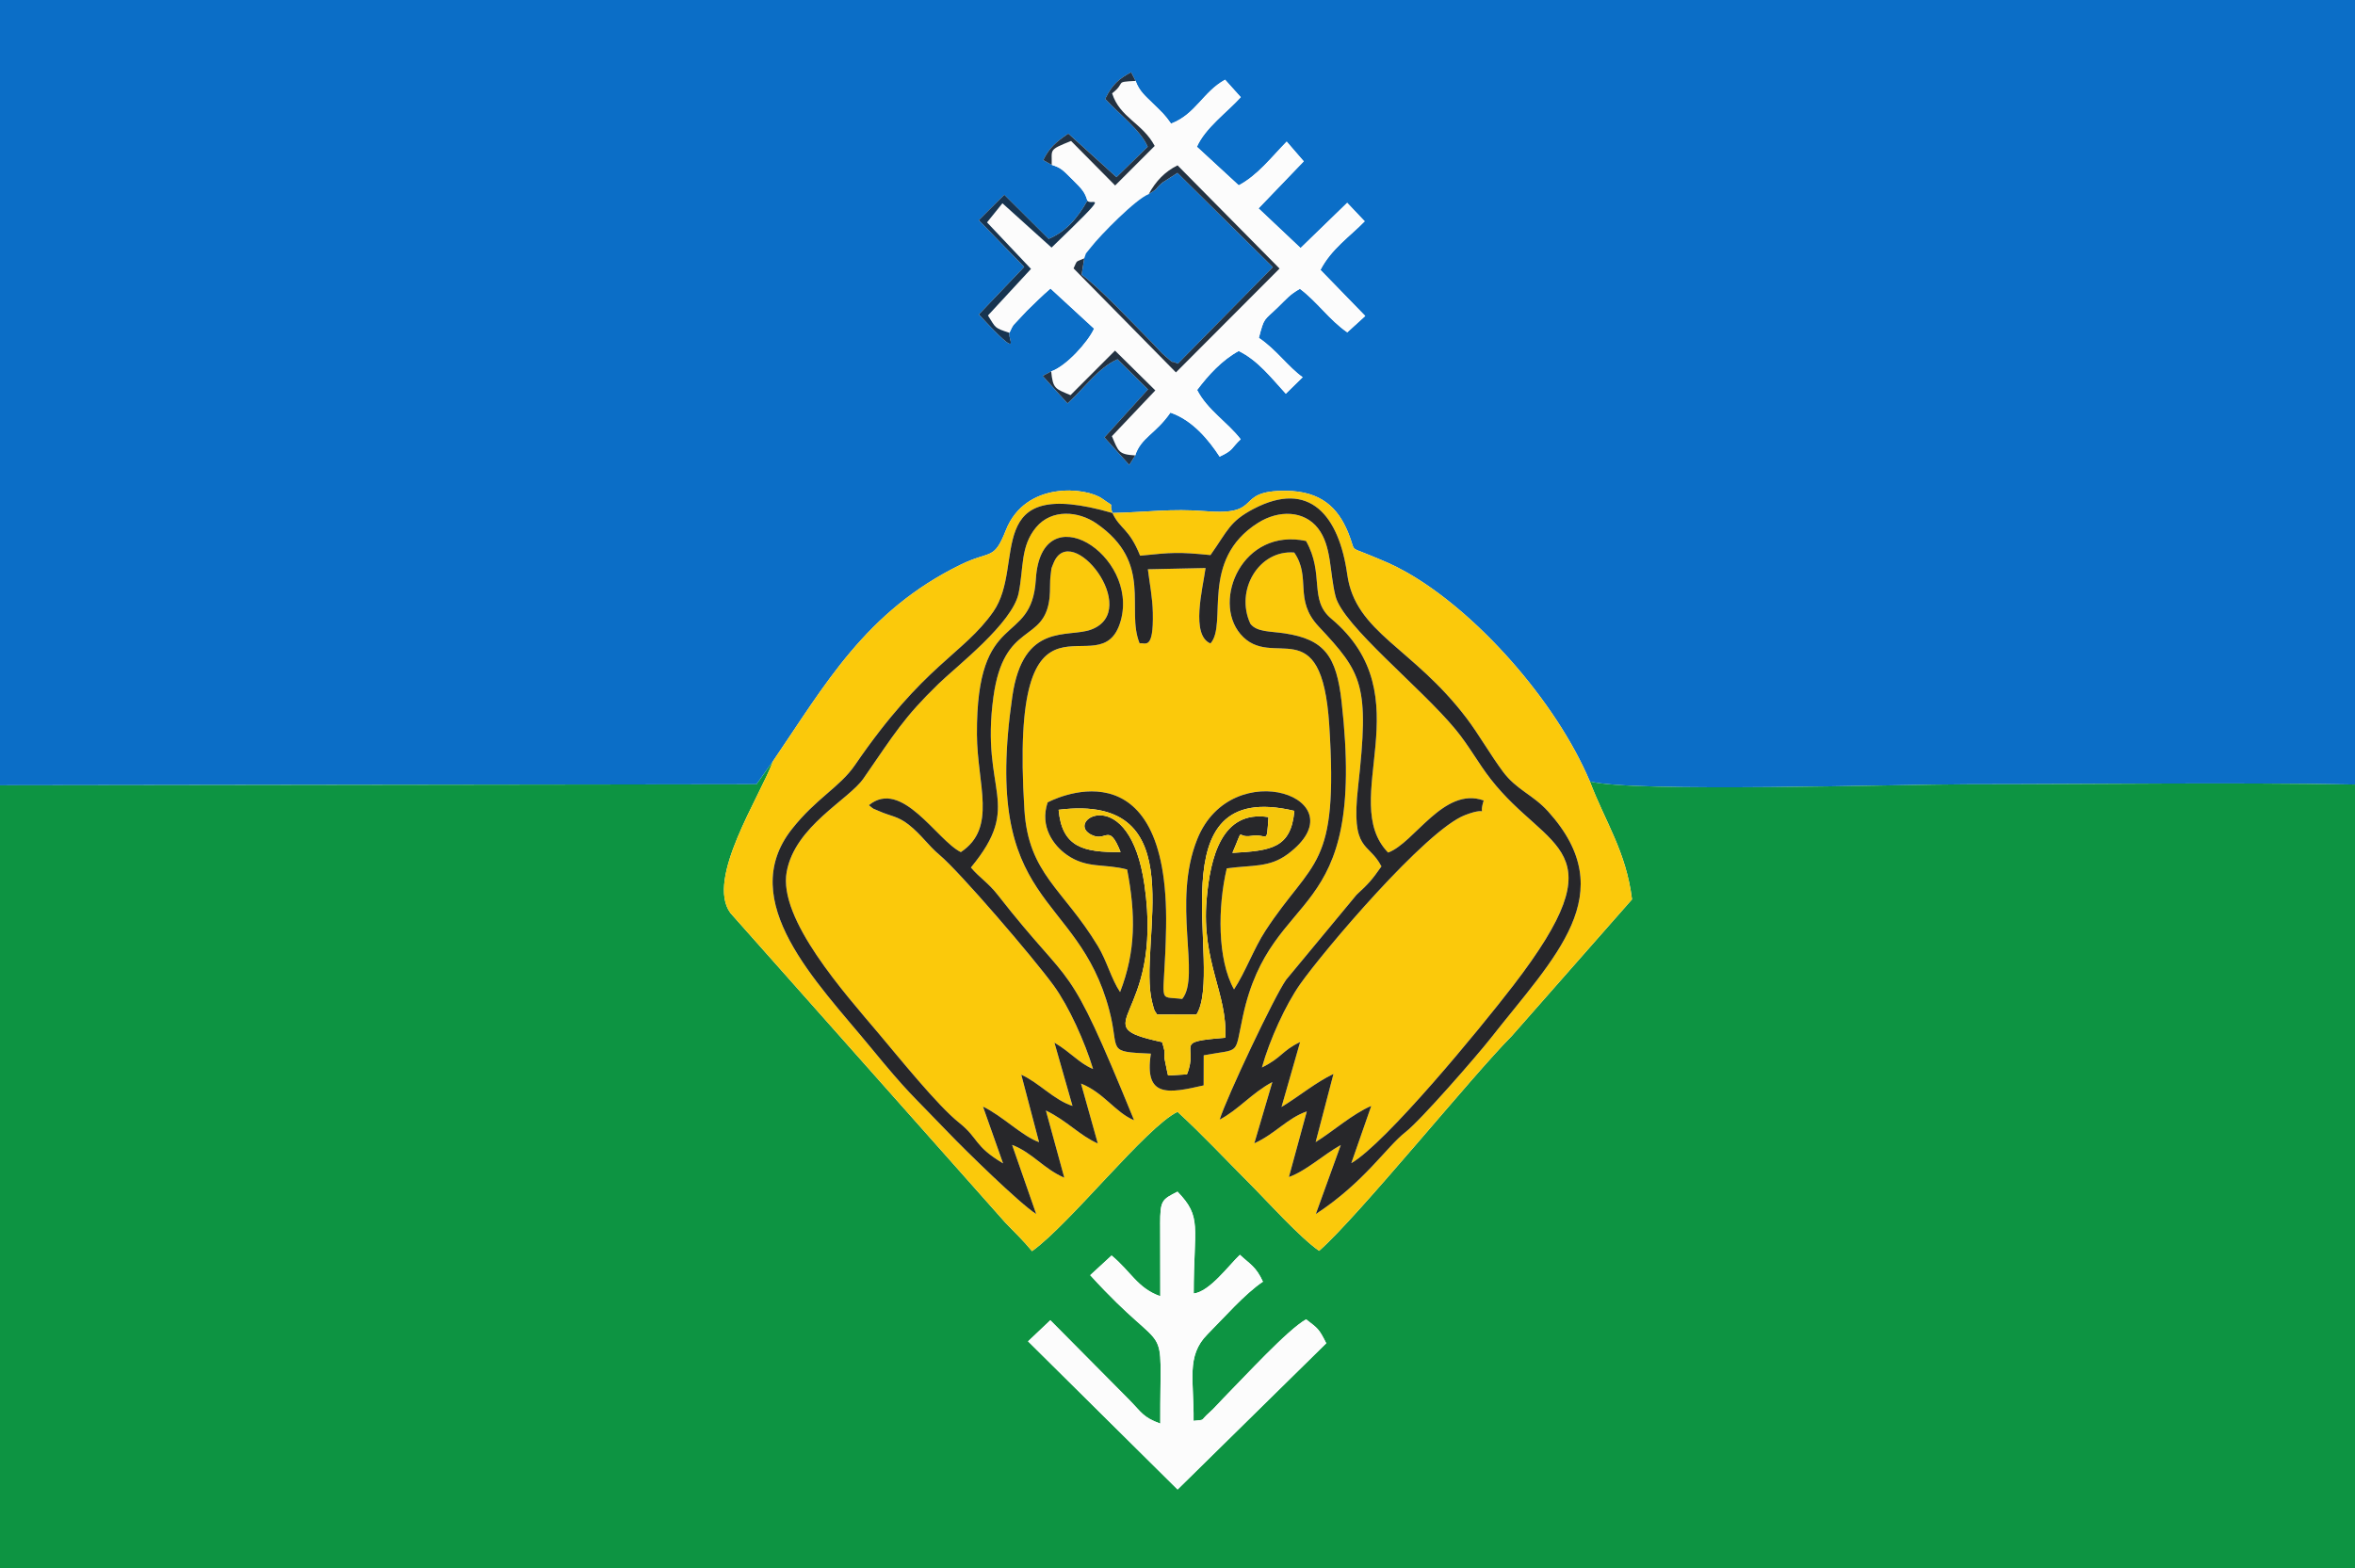
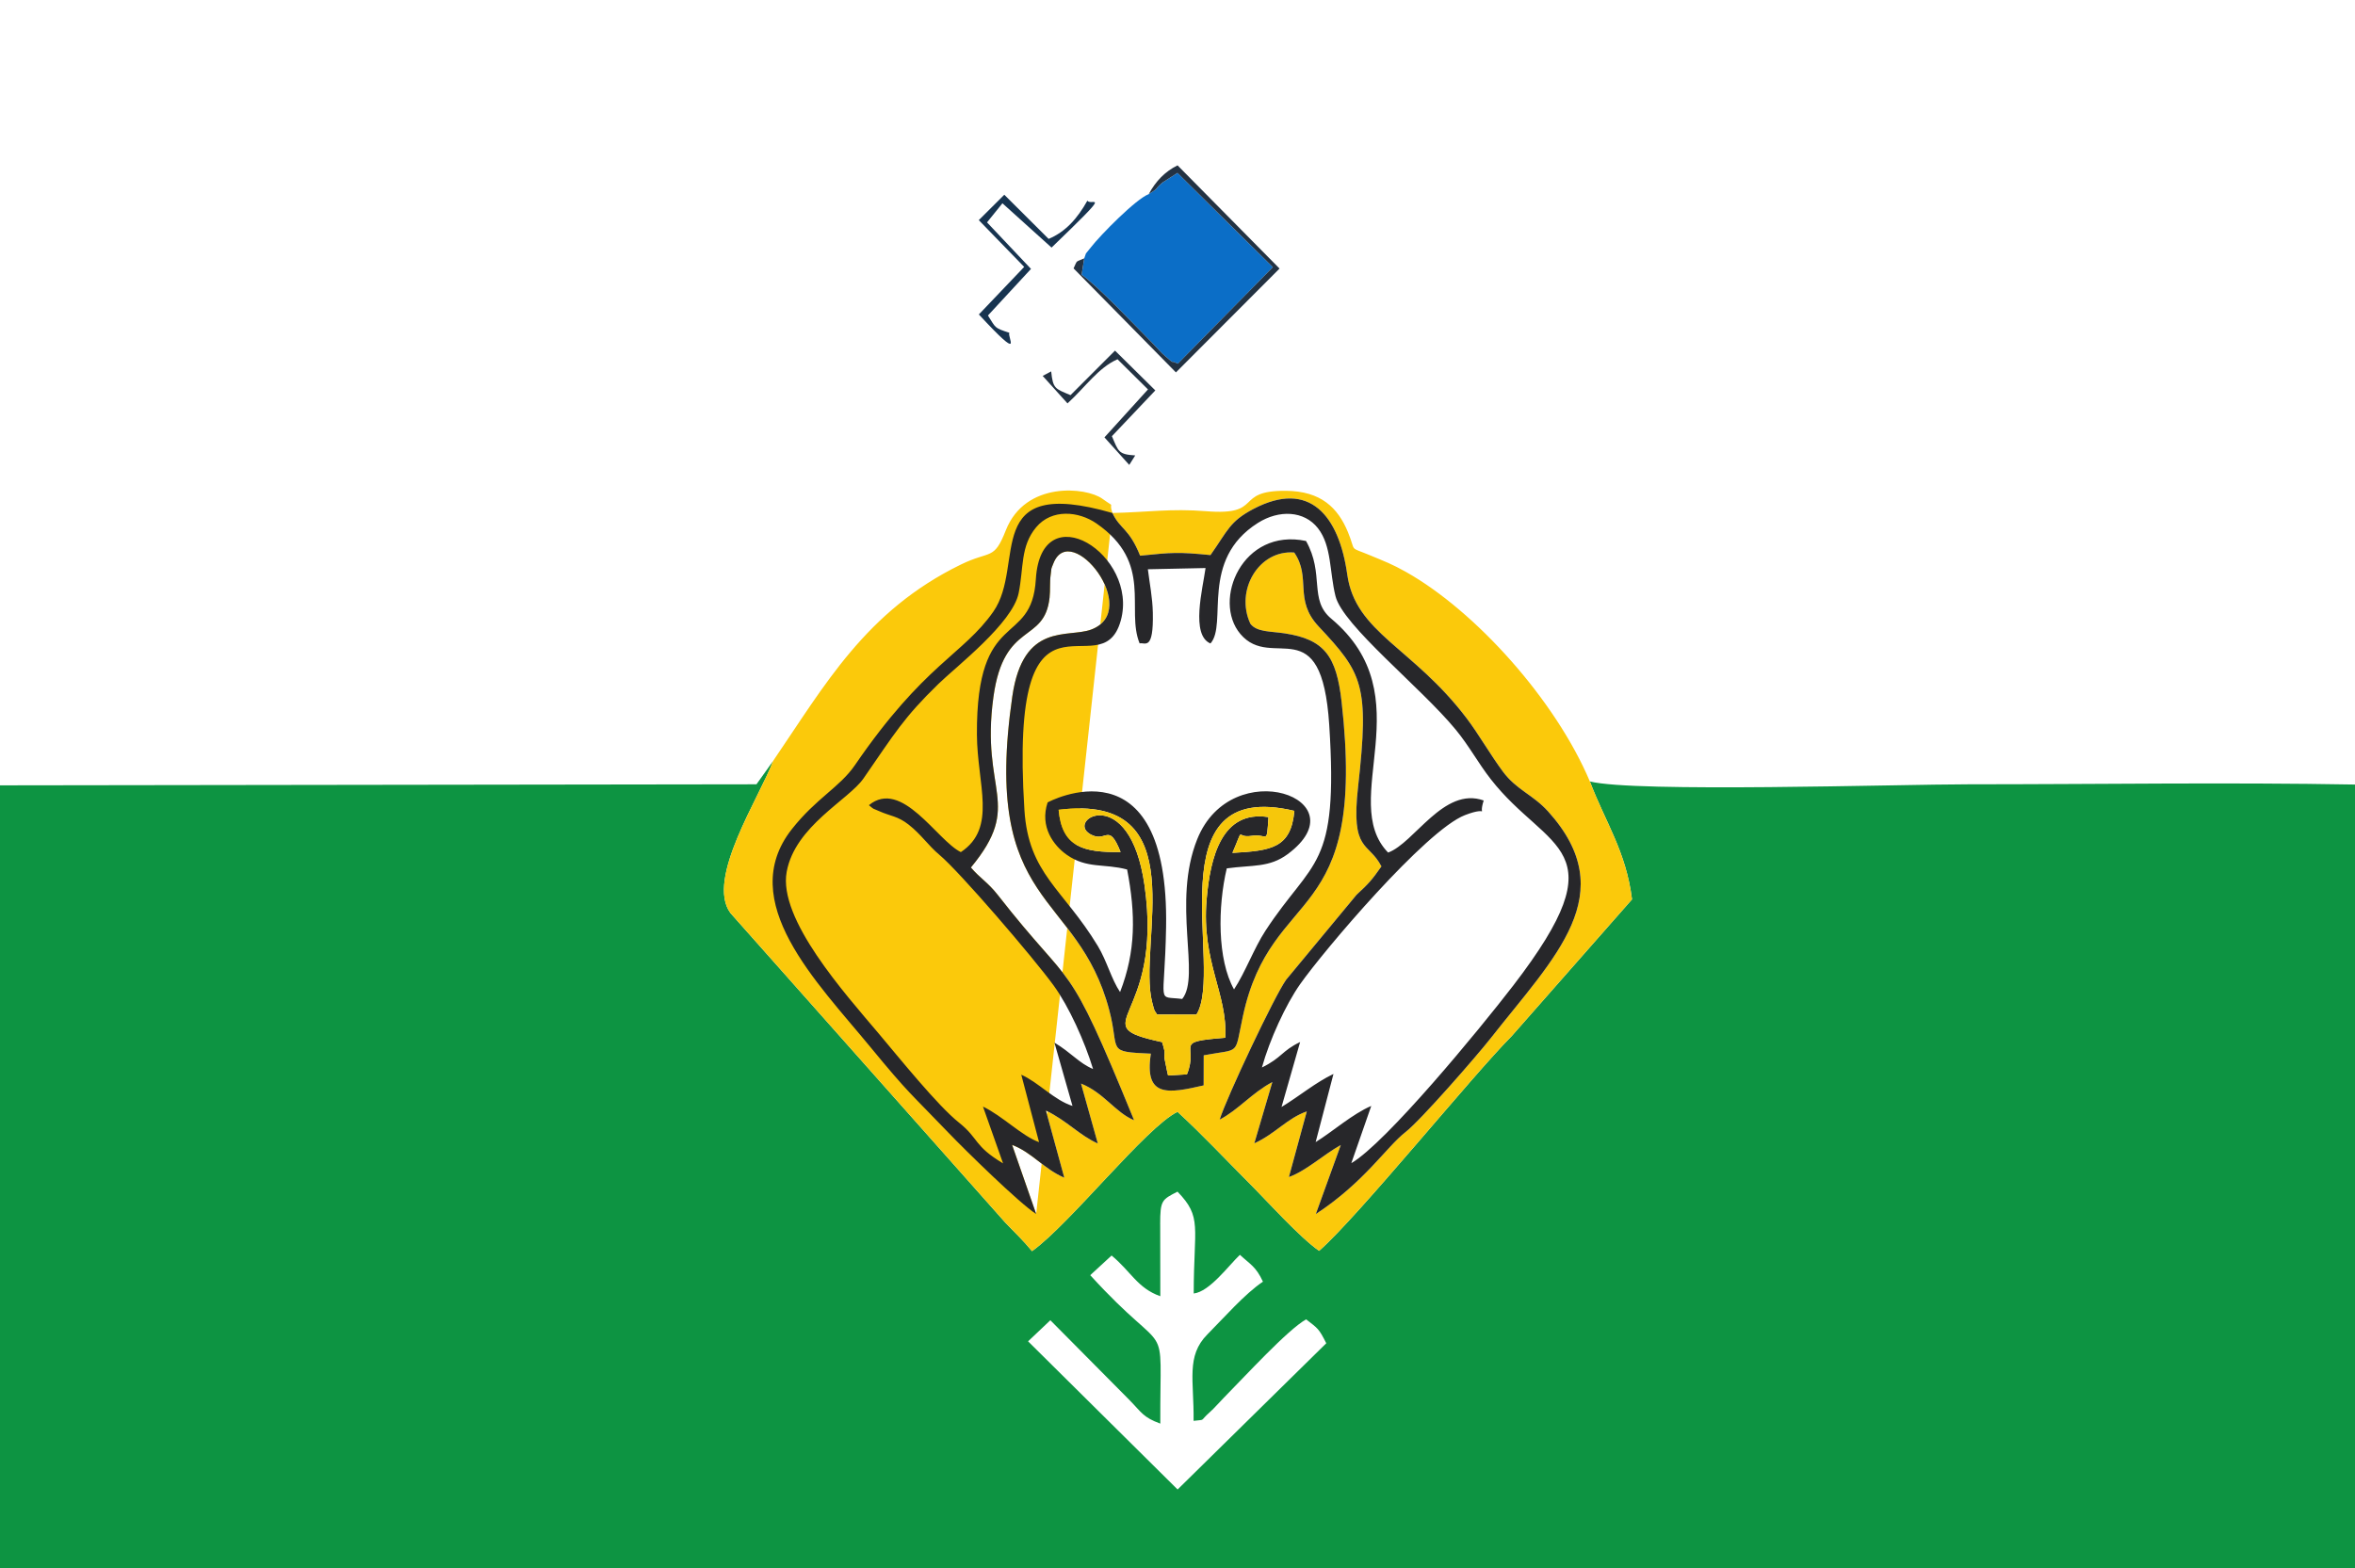
<svg xmlns="http://www.w3.org/2000/svg" xml:space="preserve" width="176.389mm" height="117.475mm" style="shape-rendering:geometricPrecision; text-rendering:geometricPrecision; image-rendering:optimizeQuality; fill-rule:evenodd; clip-rule:evenodd" viewBox="0 0 176.389 117.475">
  <defs>
    <style type="text/css">
   
    .fil0 {fill:#0B6EC7}
    .fil1 {fill:#0D9442}
    .fil7 {fill:#173450}
    .fil6 {fill:#233242}
    .fil3 {fill:#27272A}
    .fil5 {fill:#F6C70B}
    .fil2 {fill:#FBC90B}
    .fil4 {fill:#FCFCFC}
   
  </style>
  </defs>
  <g id="Layer_x0020_1">
    <g id="_411680608">
-       <path id="_375389584" class="fil0" d="M85.029 34.122l-0.448 0.71 -1.858 -2.062 3.261 -3.593 -2.283 -2.26c-1.45,0.641 -2.392,2.072 -3.745,3.306l-1.859 -2.06 0.636 -0.336c1.133,-0.394 2.747,-2.185 3.215,-3.202l-3.266 -3.008c-0.653,0.562 -1.107,1.02 -1.778,1.673l-1 1.068c-0.029,0.041 -0.091,0.156 -0.113,0.189l-0.185 0.388c-0.222,0.235 1.195,2.388 -2.291,-1.375l3.395 -3.562 -3.4 -3.504 1.911 -1.902 3.32 3.307c1.266,-0.528 2.162,-1.536 2.901,-2.863 -0.175,-0.655 -0.461,-0.927 -1.083,-1.55 -0.826,-0.827 -0.905,-0.907 -1.586,-1.135l-0.635 -0.355c0.446,-0.922 0.973,-1.369 1.88,-1.987l3.606 3.266 2.341 -2.279c-0.523,-1.237 -2.162,-2.473 -3.183,-3.587 0.517,-1.086 1.048,-1.515 1.941,-1.998l0.332 0.65c0.278,0.77 0.712,1.116 1.342,1.733 0.624,0.612 0.849,0.798 1.313,1.468 1.842,-0.697 2.383,-2.369 4.047,-3.289l1.174 1.307c-1.023,1.128 -2.65,2.287 -3.285,3.716l3.134 2.889c1.412,-0.745 2.431,-2.088 3.592,-3.276l1.276 1.477 -3.386 3.525 3.15 2.972 3.491 -3.387 1.31 1.383c-1.096,1.127 -2.51,2.077 -3.312,3.643l3.353 3.451 -1.343 1.224c-1.345,-0.922 -2.245,-2.287 -3.549,-3.26 -0.777,0.445 -0.968,0.721 -1.648,1.38 -1.07,1.039 -1.017,0.728 -1.427,2.299 1.27,0.838 2.243,2.228 3.281,2.944l-1.262 1.235c-1.068,-1.162 -2.075,-2.489 -3.528,-3.2 -1.267,0.695 -2.279,1.812 -3.115,2.922 0.779,1.518 2.251,2.384 3.26,3.692 -0.724,0.685 -0.517,0.81 -1.573,1.302 -0.814,-1.248 -2.03,-2.735 -3.688,-3.299 -1.089,1.585 -2.204,1.865 -2.637,3.208zm-85.029 24.715l56.658 -0.078 1.243 -1.741c3.873,-5.672 6.93,-11.237 14.061,-14.718 2.255,-1.101 2.471,-0.279 3.375,-2.57 1.463,-3.707 6.013,-3.237 7.226,-2.366 1.096,0.787 0.426,0.108 0.757,1.069 2.511,-0.05 4.391,-0.347 7.01,-0.133 4.38,0.358 2.023,-1.558 5.983,-1.528 2.621,0.02 3.893,1.262 4.652,3.104 0.642,1.556 0.001,1.038 1.669,1.735 1.035,0.432 1.634,0.654 2.668,1.235 5.225,2.937 11.205,9.612 13.779,15.699 3.298,0.847 23.187,0.215 28.38,0.215 9.605,0 19.338,-0.154 28.928,0.018l0 -58.778 -176.389 0 0 58.837z" />
      <path id="_410622056" class="fil1" d="M86.897 91.722c0,-1.805 0.129,-1.845 1.298,-2.443 1.867,1.93 1.217,2.586 1.214,7.63 1.192,-0.133 2.62,-2.102 3.46,-2.898 0.775,0.721 1.199,0.872 1.725,2.012 -1.356,0.909 -2.915,2.697 -4.157,3.947 -1.623,1.633 -0.997,3.456 -1.038,6.481 0.965,-0.119 0.401,0.068 1.217,-0.652 0.352,-0.31 0.672,-0.699 1.05,-1.081 1.553,-1.57 4.801,-5.121 6.164,-5.871 0.883,0.692 0.938,0.66 1.507,1.791l-11.135 10.955 -11.199 -11.1 1.668 -1.58 5.902 5.954c0.951,0.972 1.04,1.314 2.333,1.792 -0.035,-8.496 0.849,-4.421 -5.247,-11.122l1.599 -1.473c1.452,1.199 1.937,2.446 3.649,3.05l-0.008 -5.392zm-86.897 -32.885l0 58.638 176.389 0 0 -58.697c-9.589,-0.172 -19.322,-0.018 -28.928,-0.018 -5.193,0 -25.082,0.632 -28.38,-0.215 1.155,3.05 2.709,5.228 3.157,8.836l-8.996 10.225c-2.966,2.974 -11.449,13.473 -14.441,16.107 -1.488,-1.042 -3.862,-3.698 -5.32,-5.159 -1.795,-1.798 -3.454,-3.579 -5.286,-5.257 -2.359,1.151 -8.05,8.403 -10.897,10.44 -0.711,-0.864 -1.128,-1.224 -2.011,-2.151l-20.581 -23.184c-1.869,-2.551 2.22,-8.721 3.196,-11.383l-1.243 1.741 -56.658 0.078z" />
-       <path id="_204872088" class="fil2" d="M71.967 63.841c2.734,-1.821 1.223,-5.05 1.202,-8.808 -0.053,-9.606 4.099,-6.449 4.414,-11.639 0.392,-6.462 7.729,-1.83 6.361,3.099 -1.491,5.374 -8.396,-4.54 -7.218,14.18 0.303,4.812 2.9,5.906 5.5,10.205 0.68,1.124 1.011,2.479 1.665,3.448 1.185,-3.054 1.172,-5.833 0.528,-9.182 -1.717,-0.462 -3.01,-0.04 -4.521,-1.102 -0.98,-0.69 -2.041,-2.095 -1.434,-3.922 0.012,-0.015 9.13,-4.933 8.873,9.375 -0.107,5.96 -0.775,5.097 1.208,5.348 1.404,-1.716 -0.786,-7.214 1.128,-11.975 2.598,-6.461 12.331,-3.004 6.772,1.125 -1.379,1.024 -2.639,0.802 -4.562,1.067 -0.681,2.878 -0.712,6.832 0.543,9.066 0.832,-1.256 1.499,-3.086 2.352,-4.391 3.56,-5.448 5.482,-4.567 4.78,-15.415 -0.57,-8.811 -4.265,-3.992 -6.656,-6.821 -2.127,-2.517 0.15,-7.974 4.917,-6.968 1.404,2.484 0.192,4.399 1.885,5.817 6.965,5.833 0.467,13.622 4.263,17.527 1.967,-0.709 4.164,-4.972 7.159,-3.902 -0.465,1.463 0.576,0.338 -1.399,1.095 -2.933,1.125 -10.584,10.156 -12.353,12.672 -1.072,1.524 -2.281,4.152 -2.858,6.237 1.496,-0.731 1.476,-1.241 2.861,-1.907l-1.393 4.867c1.337,-0.812 2.558,-1.843 3.891,-2.476l-1.335 5.106c1.228,-0.752 2.773,-2.122 4.165,-2.709l-1.494 4.288c2.592,-1.51 9.572,-9.979 12.131,-13.311 8.063,-10.496 2.596,-9.966 -1.685,-15.457 -0.959,-1.23 -1.617,-2.487 -2.627,-3.714 -2.621,-3.183 -8.454,-7.791 -9.004,-10.003 -0.456,-1.829 -0.277,-3.756 -1.311,-5.082 -1.039,-1.333 -2.929,-1.393 -4.497,-0.402 -4.399,2.781 -2.244,7.563 -3.556,9.033 -1.494,-0.63 -0.585,-4.08 -0.367,-5.652l-4.321 0.092c0.137,1.104 0.346,2.121 0.371,3.24 0.065,2.935 -0.598,2.214 -0.989,2.314 -1.051,-2.57 1.055,-6.013 -3.227,-8.982 -1.344,-0.932 -3.358,-1.113 -4.524,0.284 -1.194,1.43 -0.923,3.05 -1.312,4.94 -0.463,2.252 -4.65,5.474 -6.007,6.794 -2.611,2.541 -3.268,3.694 -5.614,7.085 -1.109,1.602 -5.119,3.558 -5.751,6.992 -0.652,3.546 4.375,9.132 6.881,12.104 1.566,1.858 4.421,5.409 6.021,6.684 1.512,1.206 1.094,1.737 3.305,3.056l-1.504 -4.252c1.452,0.689 2.936,2.217 4.199,2.662l-1.331 -5.052c1.316,0.588 2.468,1.908 3.836,2.338l-1.353 -4.741c1.285,0.767 1.836,1.534 2.894,1.975 -0.62,-2.043 -1.802,-4.676 -2.95,-6.254 -1.542,-2.121 -7.043,-8.525 -8.556,-9.79 -0.853,-0.713 -1.351,-1.514 -2.314,-2.271 -0.809,-0.636 -1.367,-0.629 -2.18,-0.995 -0.631,-0.283 -0.325,-0.083 -0.79,-0.455 2.468,-2.025 5.111,2.652 6.887,3.516z" />
-       <path id="_375389560" class="fil2" d="M83.319 38.433c0.564,1.215 1.249,1.133 2.075,3.199 2.41,-0.244 2.844,-0.284 5.269,-0.046 1.305,-1.846 1.423,-2.512 3.216,-3.455 4.213,-2.217 6.413,0.511 7.029,4.913 0.614,4.381 4.912,5.444 8.951,10.781 0.882,1.166 1.783,2.741 2.712,3.99 1.016,1.365 2.245,1.72 3.377,2.974 5.575,6.179 0.522,10.857 -4.298,16.996 -1.039,1.324 -5.227,6.133 -6.376,7.028 -1.447,1.127 -3.061,3.74 -6.722,6.145l1.872 -5.175c-1.306,0.729 -2.623,1.96 -3.886,2.398l1.34 -4.915c-1.483,0.517 -2.334,1.665 -3.931,2.391l1.351 -4.589c-1.519,0.8 -2.532,2.072 -3.948,2.814 0.545,-1.716 4.104,-9.251 4.98,-10.48l5.277 -6.368c0.93,-0.854 1.141,-1.103 1.861,-2.124 -0.974,-1.885 -2.302,-1.02 -1.75,-5.955 0.856,-7.653 0.338,-8.508 -2.954,-12.023 -1.888,-2.015 -0.521,-3.639 -1.828,-5.537 -2.654,-0.215 -4.451,2.841 -3.282,5.34 0.488,0.629 1.491,0.553 2.562,0.715 2.989,0.452 3.883,1.706 4.269,5.126 1.923,17.022 -5.231,13.561 -7.392,23.552 -0.655,3.031 -0.126,2.404 -2.936,2.936l-0.005 2.253c-2.646,0.607 -4.468,0.945 -3.952,-2.378 -3.422,-0.149 -2.304,-0.175 -3.116,-3.254 -2.39,-9.067 -9.586,-7.505 -7.26,-23.519 0.813,-5.596 4.171,-4.35 5.905,-4.999 3.839,-1.437 -1.51,-8.236 -2.82,-4.982 -0.232,0.578 -0.129,0.277 -0.213,0.869 -0.08,0.567 -0.02,1.141 -0.084,1.722 -0.384,3.487 -3.417,1.703 -4.205,7.435 -0.988,7.182 2.282,7.978 -1.687,12.782 0.683,0.806 1.267,1.1 2.027,2.074 5.828,7.466 5.008,4.163 10.194,16.86 -1.403,-0.578 -2.246,-2.057 -3.974,-2.747l1.259 4.489c-1.372,-0.605 -2.298,-1.7 -3.889,-2.47l1.379 5.034c-1.556,-0.669 -2.389,-1.878 -3.91,-2.458l1.804 5.178c-1.241,-0.788 -5.309,-4.774 -6.559,-6.078 -2.873,-2.999 -2.947,-2.888 -5.885,-6.462 -3.951,-4.808 -10.112,-10.886 -5.861,-16.288 1.833,-2.33 3.594,-3.145 4.727,-4.8 5.21,-7.605 8.11,-8.276 10.366,-11.498 2.471,-3.529 -0.999,-10.254 8.922,-7.394zm-25.418 18.585c-0.976,2.662 -5.065,8.832 -3.196,11.383l20.581 23.184c0.883,0.927 1.301,1.287 2.011,2.151 2.846,-2.037 8.537,-9.289 10.897,-10.44 1.832,1.678 3.492,3.459 5.286,5.257 1.458,1.461 3.832,4.117 5.32,5.159 2.992,-2.633 11.475,-13.133 14.441,-16.107l8.996 -10.225c-0.448,-3.608 -2.001,-5.786 -3.157,-8.836 -2.574,-6.087 -8.555,-12.761 -13.779,-15.699 -1.034,-0.582 -1.633,-0.803 -2.668,-1.235 -1.669,-0.697 -1.028,-0.179 -1.669,-1.735 -0.76,-1.843 -2.032,-3.084 -4.652,-3.104 -3.96,-0.03 -1.603,1.886 -5.983,1.528 -2.619,-0.214 -4.499,0.084 -7.01,0.133 -0.331,-0.961 0.339,-0.282 -0.757,-1.069 -1.213,-0.871 -5.763,-1.342 -7.226,2.366 -0.904,2.291 -1.119,1.469 -3.375,2.57 -7.13,3.481 -10.188,9.046 -14.061,14.718z" />
+       <path id="_375389560" class="fil2" d="M83.319 38.433c0.564,1.215 1.249,1.133 2.075,3.199 2.41,-0.244 2.844,-0.284 5.269,-0.046 1.305,-1.846 1.423,-2.512 3.216,-3.455 4.213,-2.217 6.413,0.511 7.029,4.913 0.614,4.381 4.912,5.444 8.951,10.781 0.882,1.166 1.783,2.741 2.712,3.99 1.016,1.365 2.245,1.72 3.377,2.974 5.575,6.179 0.522,10.857 -4.298,16.996 -1.039,1.324 -5.227,6.133 -6.376,7.028 -1.447,1.127 -3.061,3.74 -6.722,6.145l1.872 -5.175c-1.306,0.729 -2.623,1.96 -3.886,2.398l1.34 -4.915c-1.483,0.517 -2.334,1.665 -3.931,2.391l1.351 -4.589c-1.519,0.8 -2.532,2.072 -3.948,2.814 0.545,-1.716 4.104,-9.251 4.98,-10.48l5.277 -6.368c0.93,-0.854 1.141,-1.103 1.861,-2.124 -0.974,-1.885 -2.302,-1.02 -1.75,-5.955 0.856,-7.653 0.338,-8.508 -2.954,-12.023 -1.888,-2.015 -0.521,-3.639 -1.828,-5.537 -2.654,-0.215 -4.451,2.841 -3.282,5.34 0.488,0.629 1.491,0.553 2.562,0.715 2.989,0.452 3.883,1.706 4.269,5.126 1.923,17.022 -5.231,13.561 -7.392,23.552 -0.655,3.031 -0.126,2.404 -2.936,2.936l-0.005 2.253c-2.646,0.607 -4.468,0.945 -3.952,-2.378 -3.422,-0.149 -2.304,-0.175 -3.116,-3.254 -2.39,-9.067 -9.586,-7.505 -7.26,-23.519 0.813,-5.596 4.171,-4.35 5.905,-4.999 3.839,-1.437 -1.51,-8.236 -2.82,-4.982 -0.232,0.578 -0.129,0.277 -0.213,0.869 -0.08,0.567 -0.02,1.141 -0.084,1.722 -0.384,3.487 -3.417,1.703 -4.205,7.435 -0.988,7.182 2.282,7.978 -1.687,12.782 0.683,0.806 1.267,1.1 2.027,2.074 5.828,7.466 5.008,4.163 10.194,16.86 -1.403,-0.578 -2.246,-2.057 -3.974,-2.747l1.259 4.489c-1.372,-0.605 -2.298,-1.7 -3.889,-2.47l1.379 5.034c-1.556,-0.669 -2.389,-1.878 -3.91,-2.458l1.804 5.178zm-25.418 18.585c-0.976,2.662 -5.065,8.832 -3.196,11.383l20.581 23.184c0.883,0.927 1.301,1.287 2.011,2.151 2.846,-2.037 8.537,-9.289 10.897,-10.44 1.832,1.678 3.492,3.459 5.286,5.257 1.458,1.461 3.832,4.117 5.32,5.159 2.992,-2.633 11.475,-13.133 14.441,-16.107l8.996 -10.225c-0.448,-3.608 -2.001,-5.786 -3.157,-8.836 -2.574,-6.087 -8.555,-12.761 -13.779,-15.699 -1.034,-0.582 -1.633,-0.803 -2.668,-1.235 -1.669,-0.697 -1.028,-0.179 -1.669,-1.735 -0.76,-1.843 -2.032,-3.084 -4.652,-3.104 -3.96,-0.03 -1.603,1.886 -5.983,1.528 -2.619,-0.214 -4.499,0.084 -7.01,0.133 -0.331,-0.961 0.339,-0.282 -0.757,-1.069 -1.213,-0.871 -5.763,-1.342 -7.226,2.366 -0.904,2.291 -1.119,1.469 -3.375,2.57 -7.13,3.481 -10.188,9.046 -14.061,14.718z" />
      <path id="_205762824" class="fil3" d="M83.933 63.835c-2.806,0.035 -4.39,-0.369 -4.643,-3.166 10.358,-1.296 5.859,10.033 7.013,14.446 0.207,0.792 0.134,0.506 0.367,0.894l2.944 0.001c2.125,-3.419 -3.343,-17.805 7.334,-15.259 -0.256,2.787 -1.719,2.985 -4.64,3.147 0.925,-2.13 0.209,-1.084 1.415,-1.275 1.259,-0.2 1.139,0.764 1.285,-1.405 -3.495,-0.547 -4.364,3.003 -4.634,6.189 -0.395,4.672 1.589,7.067 1.397,10.342 -4.039,0.319 -1.933,0.467 -2.871,2.743l-1.41 0.083c-0.044,-0.12 -0.065,-0.36 -0.075,-0.314l-0.18 -0.888c-0.094,-0.558 0.142,-0.216 -0.194,-1.297 -6.13,-1.322 0.144,-1.51 -1.316,-11.753 -1.108,-7.769 -5.977,-4.907 -4.055,-3.82 1.213,0.686 1.341,-0.967 2.263,1.331zm-11.966 0.006c-1.776,-0.864 -4.419,-5.541 -6.887,-3.516 0.465,0.372 0.159,0.172 0.79,0.455 0.813,0.365 1.371,0.359 2.18,0.995 0.964,0.757 1.461,1.557 2.314,2.271 1.513,1.265 7.014,7.67 8.556,9.79 1.148,1.578 2.33,4.211 2.95,6.254 -1.059,-0.441 -1.609,-1.208 -2.894,-1.975l1.353 4.741c-1.368,-0.43 -2.52,-1.75 -3.836,-2.338l1.331 5.052c-1.264,-0.445 -2.748,-1.973 -4.199,-2.662l1.504 4.252c-2.211,-1.319 -1.792,-1.851 -3.305,-3.056 -1.6,-1.275 -4.454,-4.827 -6.021,-6.684 -2.506,-2.973 -7.533,-8.558 -6.881,-12.104 0.631,-3.434 4.642,-5.39 5.751,-6.992 2.346,-3.391 3.003,-4.544 5.614,-7.085 1.357,-1.32 5.543,-4.542 6.007,-6.794 0.389,-1.89 0.118,-3.509 1.312,-4.94 1.167,-1.397 3.18,-1.217 4.524,-0.284 4.282,2.97 2.176,6.412 3.227,8.982 0.392,-0.1 1.054,0.621 0.989,-2.314 -0.025,-1.119 -0.234,-2.136 -0.371,-3.24l4.321 -0.092c-0.218,1.572 -1.127,5.022 0.367,5.652 1.312,-1.469 -0.843,-6.251 3.556,-9.033 1.568,-0.991 3.458,-0.931 4.497,0.402 1.034,1.327 0.856,3.253 1.311,5.082 0.551,2.211 6.383,6.82 9.004,10.003 1.01,1.227 1.668,2.484 2.627,3.714 4.282,5.491 9.748,4.961 1.685,15.457 -2.56,3.332 -9.539,11.801 -12.131,13.311l1.494 -4.288c-1.392,0.587 -2.937,1.957 -4.165,2.709l1.335 -5.106c-1.333,0.633 -2.554,1.663 -3.891,2.476l1.393 -4.867c-1.385,0.666 -1.365,1.176 -2.861,1.907 0.577,-2.085 1.786,-4.713 2.858,-6.237 1.77,-2.515 9.42,-11.546 12.353,-12.672 1.974,-0.757 0.934,0.368 1.399,-1.095 -2.994,-1.069 -5.191,3.193 -7.159,3.902 -3.797,-3.905 2.701,-11.694 -4.263,-17.527 -1.694,-1.419 -0.482,-3.333 -1.885,-5.817 -4.767,-1.007 -7.043,4.45 -4.917,6.968 2.391,2.83 6.085,-1.99 6.656,6.821 0.702,10.848 -1.22,9.967 -4.78,15.415 -0.853,1.305 -1.52,3.136 -2.352,4.391 -1.255,-2.234 -1.224,-6.188 -0.543,-9.066 1.923,-0.265 3.183,-0.043 4.562,-1.067 5.56,-4.128 -4.174,-7.585 -6.772,-1.125 -1.914,4.761 0.276,10.259 -1.128,11.975 -1.984,-0.251 -1.315,0.612 -1.208,-5.348 0.257,-14.308 -8.862,-9.39 -8.873,-9.375 -0.607,1.827 0.454,3.232 1.434,3.922 1.51,1.062 2.803,0.64 4.521,1.102 0.644,3.35 0.657,6.128 -0.528,9.182 -0.654,-0.969 -0.985,-2.324 -1.665,-3.448 -2.6,-4.299 -5.197,-5.393 -5.5,-10.205 -1.179,-18.72 5.726,-8.806 7.218,-14.18 1.368,-4.929 -5.969,-9.561 -6.361,-3.099 -0.315,5.19 -4.467,2.033 -4.414,11.639 0.021,3.757 1.532,6.987 -1.202,8.808zm11.353 -25.407c-9.921,-2.86 -6.451,3.865 -8.922,7.394 -2.255,3.221 -5.156,3.893 -10.366,11.498 -1.134,1.655 -2.894,2.47 -4.727,4.8 -4.25,5.403 1.91,11.48 5.861,16.288 2.938,3.575 3.011,3.463 5.885,6.462 1.25,1.304 5.318,5.291 6.559,6.078l-1.804 -5.178c1.522,0.579 2.355,1.788 3.91,2.458l-1.379 -5.034c1.591,0.77 2.518,1.865 3.889,2.47l-1.259 -4.489c1.728,0.69 2.571,2.169 3.974,2.747 -5.186,-12.697 -4.366,-9.394 -10.194,-16.86 -0.761,-0.974 -1.345,-1.268 -2.027,-2.074 3.968,-4.804 0.699,-5.6 1.687,-12.782 0.788,-5.732 3.821,-3.947 4.205,-7.435 0.064,-0.58 0.004,-1.155 0.084,-1.722 0.084,-0.593 -0.019,-0.292 0.213,-0.869 1.31,-3.254 6.659,3.545 2.82,4.982 -1.733,0.649 -5.092,-0.597 -5.905,4.999 -2.325,16.014 4.87,14.452 7.26,23.519 0.812,3.079 -0.306,3.104 3.116,3.254 -0.516,3.323 1.306,2.985 3.952,2.378l0.005 -2.253c2.81,-0.532 2.281,0.095 2.936,-2.936 2.16,-9.991 9.315,-6.53 7.392,-23.552 -0.386,-3.42 -1.281,-4.674 -4.269,-5.126 -1.07,-0.162 -2.073,-0.086 -2.562,-0.715 -1.169,-2.499 0.628,-5.555 3.282,-5.34 1.306,1.898 -0.06,3.521 1.828,5.537 3.292,3.515 3.81,4.371 2.954,12.023 -0.552,4.936 0.776,4.07 1.75,5.955 -0.72,1.02 -0.931,1.269 -1.861,2.124l-5.277 6.368c-0.876,1.229 -4.435,8.764 -4.98,10.48 1.416,-0.742 2.429,-2.013 3.948,-2.814l-1.351 4.589c1.597,-0.727 2.449,-1.874 3.931,-2.391l-1.34 4.915c1.263,-0.439 2.581,-1.669 3.886,-2.398l-1.872 5.175c3.66,-2.405 5.275,-5.018 6.722,-6.145 1.149,-0.895 5.337,-5.704 6.376,-7.028 4.82,-6.139 9.873,-10.817 4.298,-16.996 -1.132,-1.254 -2.361,-1.608 -3.377,-2.974 -0.929,-1.249 -1.83,-2.825 -2.712,-3.99 -4.04,-5.337 -8.338,-6.4 -8.951,-10.781 -0.617,-4.402 -2.816,-7.13 -7.029,-4.913 -1.792,0.943 -1.91,1.609 -3.216,3.455 -2.425,-0.238 -2.859,-0.199 -5.269,0.046 -0.826,-2.066 -1.512,-1.984 -2.075,-3.199z" />
-       <path id="_205762944" class="fil4" d="M81.208 19.358c0.23,-0.596 -0.048,-0.123 0.488,-0.815 0.724,-0.933 3.394,-3.645 4.346,-4 0.529,-0.973 1.203,-1.681 2.159,-2.156l7.64 7.733 -7.761 7.78 -7.667 -7.793c0.31,-0.656 0.106,-0.443 0.796,-0.75zm-2.434 -7.009c0.68,0.228 0.759,0.308 1.586,1.135 0.622,0.623 0.908,0.895 1.083,1.55 0.312,0.452 2.045,-1.043 -2.682,3.514l-3.679 -3.319 -1.154 1.431 3.293 3.485 -3.224 3.49c0.605,0.95 0.448,0.918 1.608,1.298l0.185 -0.388c0.022,-0.033 0.084,-0.149 0.113,-0.189l1 -1.068c0.671,-0.653 1.125,-1.111 1.778,-1.673l3.266 3.008c-0.468,1.017 -2.081,2.809 -3.215,3.202 0.135,1.313 0.297,1.291 1.448,1.78l3.332 -3.335 3.02 2.981 -3.252 3.429c0.494,1.151 0.479,1.363 1.747,1.442 0.433,-1.343 1.547,-1.623 2.637,-3.208 1.658,0.564 2.874,2.051 3.688,3.299 1.056,-0.491 0.849,-0.616 1.573,-1.302 -1.01,-1.308 -2.481,-2.175 -3.26,-3.692 0.836,-1.11 1.848,-2.227 3.115,-2.922 1.453,0.712 2.459,2.039 3.528,3.2l1.262 -1.235c-1.038,-0.717 -2.011,-2.106 -3.281,-2.944 0.41,-1.571 0.357,-1.26 1.427,-2.299 0.679,-0.659 0.871,-0.936 1.648,-1.38 1.304,0.973 2.204,2.338 3.549,3.26l1.343 -1.224 -3.353 -3.451c0.802,-1.566 2.216,-2.516 3.312,-3.643l-1.31 -1.383 -3.491 3.387 -3.15 -2.972 3.386 -3.525 -1.276 -1.477c-1.16,1.187 -2.18,2.531 -3.592,3.276l-3.134 -2.889c0.635,-1.429 2.262,-2.588 3.285,-3.716l-1.174 -1.307c-1.664,0.92 -2.205,2.592 -4.047,3.289 -0.464,-0.67 -0.689,-0.856 -1.313,-1.468 -0.63,-0.617 -1.064,-0.963 -1.342,-1.733 -1.662,0.087 -0.656,0.08 -1.758,0.931 0.596,1.852 2.27,2.21 3.19,3.943l-2.963 2.961 -3.3 -3.335c-1.72,0.69 -1.424,0.614 -1.45,1.789z" />
-       <path id="_207009104" class="fil4" d="M86.897 91.722l0.008 5.392c-1.712,-0.604 -2.198,-1.852 -3.649,-3.05l-1.599 1.473c6.096,6.7 5.212,2.626 5.247,11.122 -1.293,-0.478 -1.382,-0.821 -2.333,-1.792l-5.902 -5.954 -1.668 1.58 11.199 11.1 11.135 -10.955c-0.569,-1.131 -0.624,-1.099 -1.507,-1.791 -1.363,0.75 -4.611,4.301 -6.164,5.871 -0.378,0.382 -0.697,0.77 -1.05,1.081 -0.817,0.72 -0.253,0.533 -1.217,0.652 0.041,-3.025 -0.585,-4.848 1.038,-6.481 1.242,-1.25 2.801,-3.038 4.157,-3.947 -0.526,-1.14 -0.95,-1.291 -1.725,-2.012 -0.84,0.796 -2.268,2.765 -3.46,2.898 0.003,-5.044 0.653,-5.7 -1.214,-7.63 -1.169,0.598 -1.298,0.638 -1.298,2.443z" />
      <path id="_207009224" class="fil0" d="M86.042 14.544c-0.952,0.354 -3.623,3.066 -4.346,4 -0.536,0.692 -0.258,0.219 -0.488,0.815l-0.195 1.229c1.137,0.762 4.052,3.853 5.383,5.201 0.308,0.312 0.55,0.621 0.872,0.888 0.956,0.795 0.116,0.185 0.955,0.571l7.117 -7.233 -7.144 -7.059 -1.136 0.727c-0.751,0.665 -0.105,0.274 -1.016,0.862z" />
      <path id="_207009344" class="fil5" d="M85.725 66.324c1.46,10.243 -4.814,10.431 1.316,11.753 0.335,1.08 0.1,0.739 0.194,1.297l0.18 0.888c0.01,-0.047 0.031,0.194 0.075,0.314l1.41 -0.083c0.938,-2.276 -1.168,-2.425 2.871,-2.743 0.192,-3.276 -1.792,-5.67 -1.397,-10.342 0.27,-3.186 1.139,-6.736 4.634,-6.189 -0.146,2.169 -0.026,1.205 -1.285,1.405 -1.206,0.192 -0.49,-0.855 -1.415,1.275 2.921,-0.162 4.384,-0.36 4.64,-3.147 -10.677,-2.546 -5.209,11.84 -7.334,15.259l-2.944 -0.001c-0.233,-0.388 -0.16,-0.101 -0.367,-0.894 -1.154,-4.413 3.344,-15.742 -7.013,-14.446 0.253,2.797 1.836,3.201 4.643,3.166 -0.922,-2.297 -1.05,-0.644 -2.263,-1.331 -1.922,-1.088 2.948,-3.949 4.055,3.82z" />
      <path id="_207009488" class="fil6" d="M86.042 14.544c0.912,-0.588 0.265,-0.198 1.016,-0.862l1.136 -0.727 7.144 7.059 -7.117 7.233c-0.839,-0.386 0.001,0.225 -0.955,-0.571 -0.321,-0.268 -0.564,-0.577 -0.872,-0.888 -1.331,-1.348 -4.246,-4.439 -5.383,-5.201l0.195 -1.229c-0.69,0.307 -0.486,0.093 -0.796,0.75l7.667 7.793 7.761 -7.78 -7.64 -7.733c-0.955,0.475 -1.629,1.183 -2.159,2.156z" />
      <path id="_411684104" class="fil7" d="M75.605 24.934c-1.16,-0.38 -1.003,-0.348 -1.608,-1.298l3.224 -3.49 -3.293 -3.485 1.154 -1.431 3.679 3.319c4.727,-4.557 2.995,-3.062 2.682,-3.514 -0.739,1.327 -1.635,2.336 -2.901,2.863l-3.32 -3.307 -1.911 1.902 3.4 3.504 -3.395 3.562c3.486,3.763 2.069,1.609 2.291,1.375z" />
-       <path id="_411684248" class="fil6" d="M78.773 12.35c0.026,-1.174 -0.27,-1.098 1.45,-1.789l3.3 3.335 2.963 -2.961c-0.92,-1.734 -2.594,-2.092 -3.19,-3.943 1.102,-0.851 0.096,-0.844 1.758,-0.931l-0.332 -0.65c-0.892,0.483 -1.423,0.912 -1.941,1.998 1.021,1.113 2.66,2.35 3.183,3.587l-2.341 2.279 -3.606 -3.266c-0.907,0.618 -1.434,1.066 -1.88,1.987l0.635 0.355z" />
      <path id="_411680488" class="fil6" d="M78.733 27.826l-0.636 0.336 1.859 2.06c1.352,-1.233 2.295,-2.664 3.745,-3.306l2.283 2.26 -3.261 3.593 1.858 2.062 0.448 -0.71c-1.268,-0.079 -1.253,-0.29 -1.747,-1.442l3.252 -3.429 -3.02 -2.981 -3.332 3.335c-1.152,-0.488 -1.314,-0.467 -1.448,-1.78z" />
    </g>
  </g>
</svg>